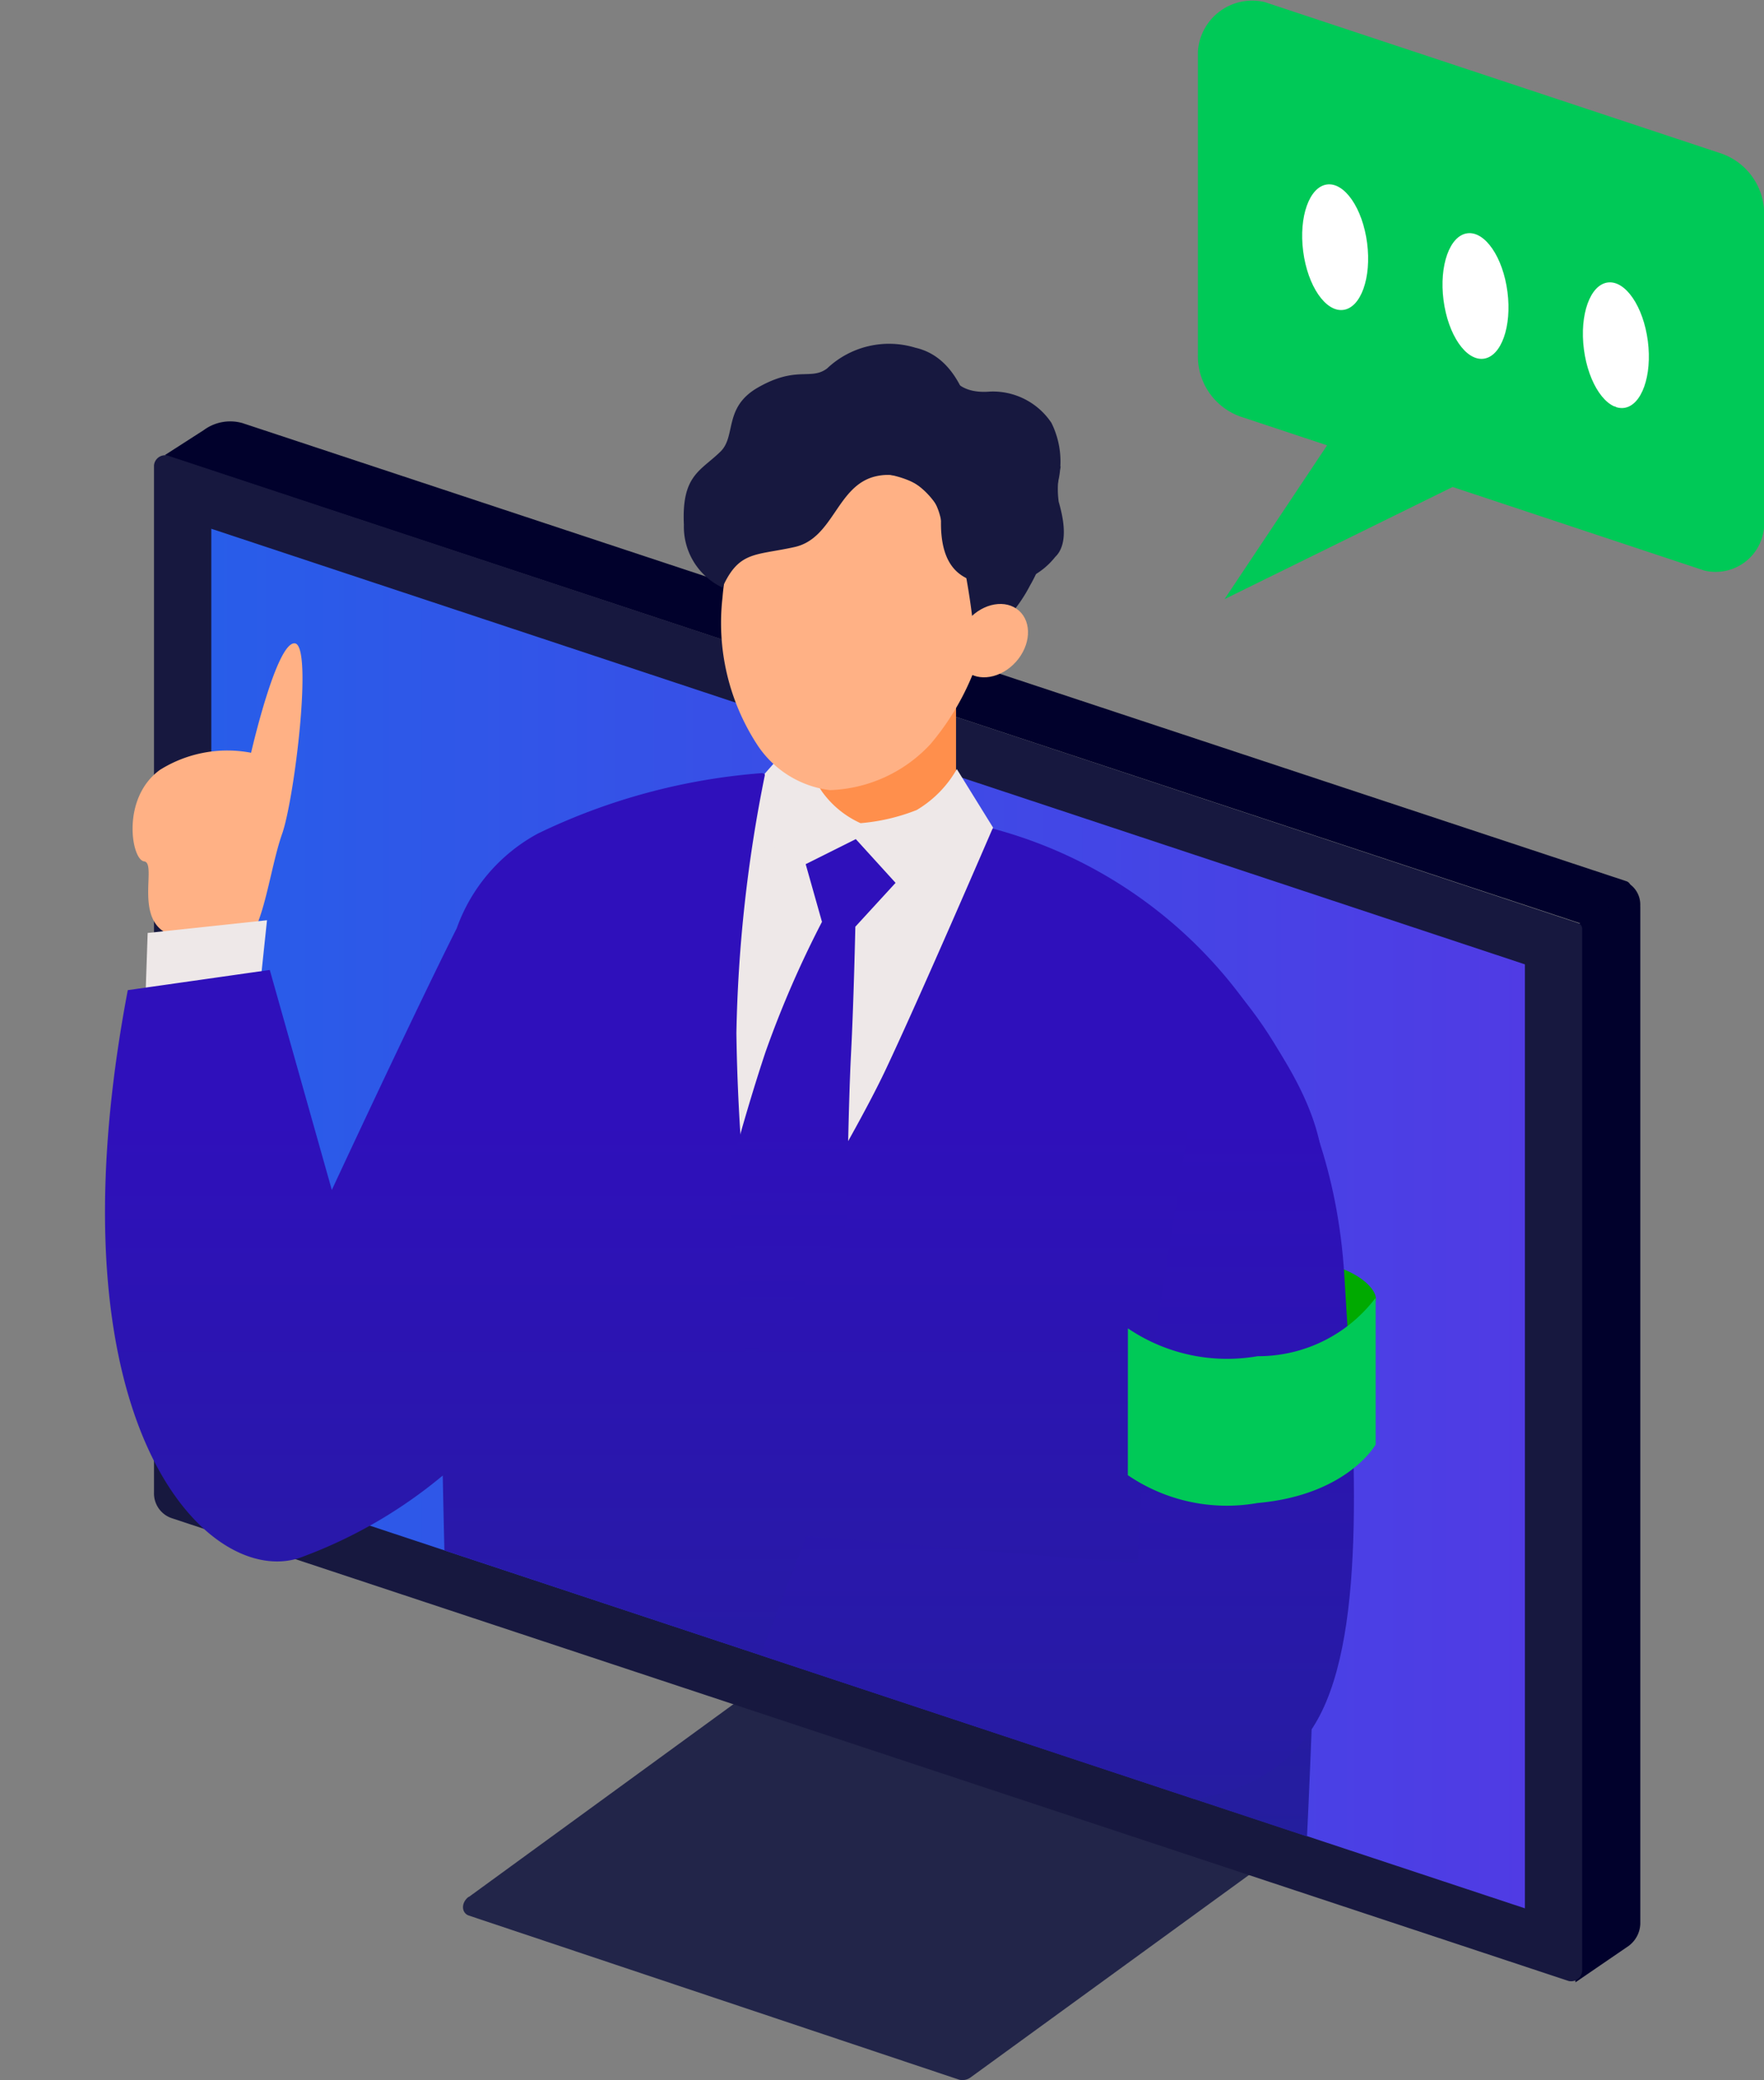
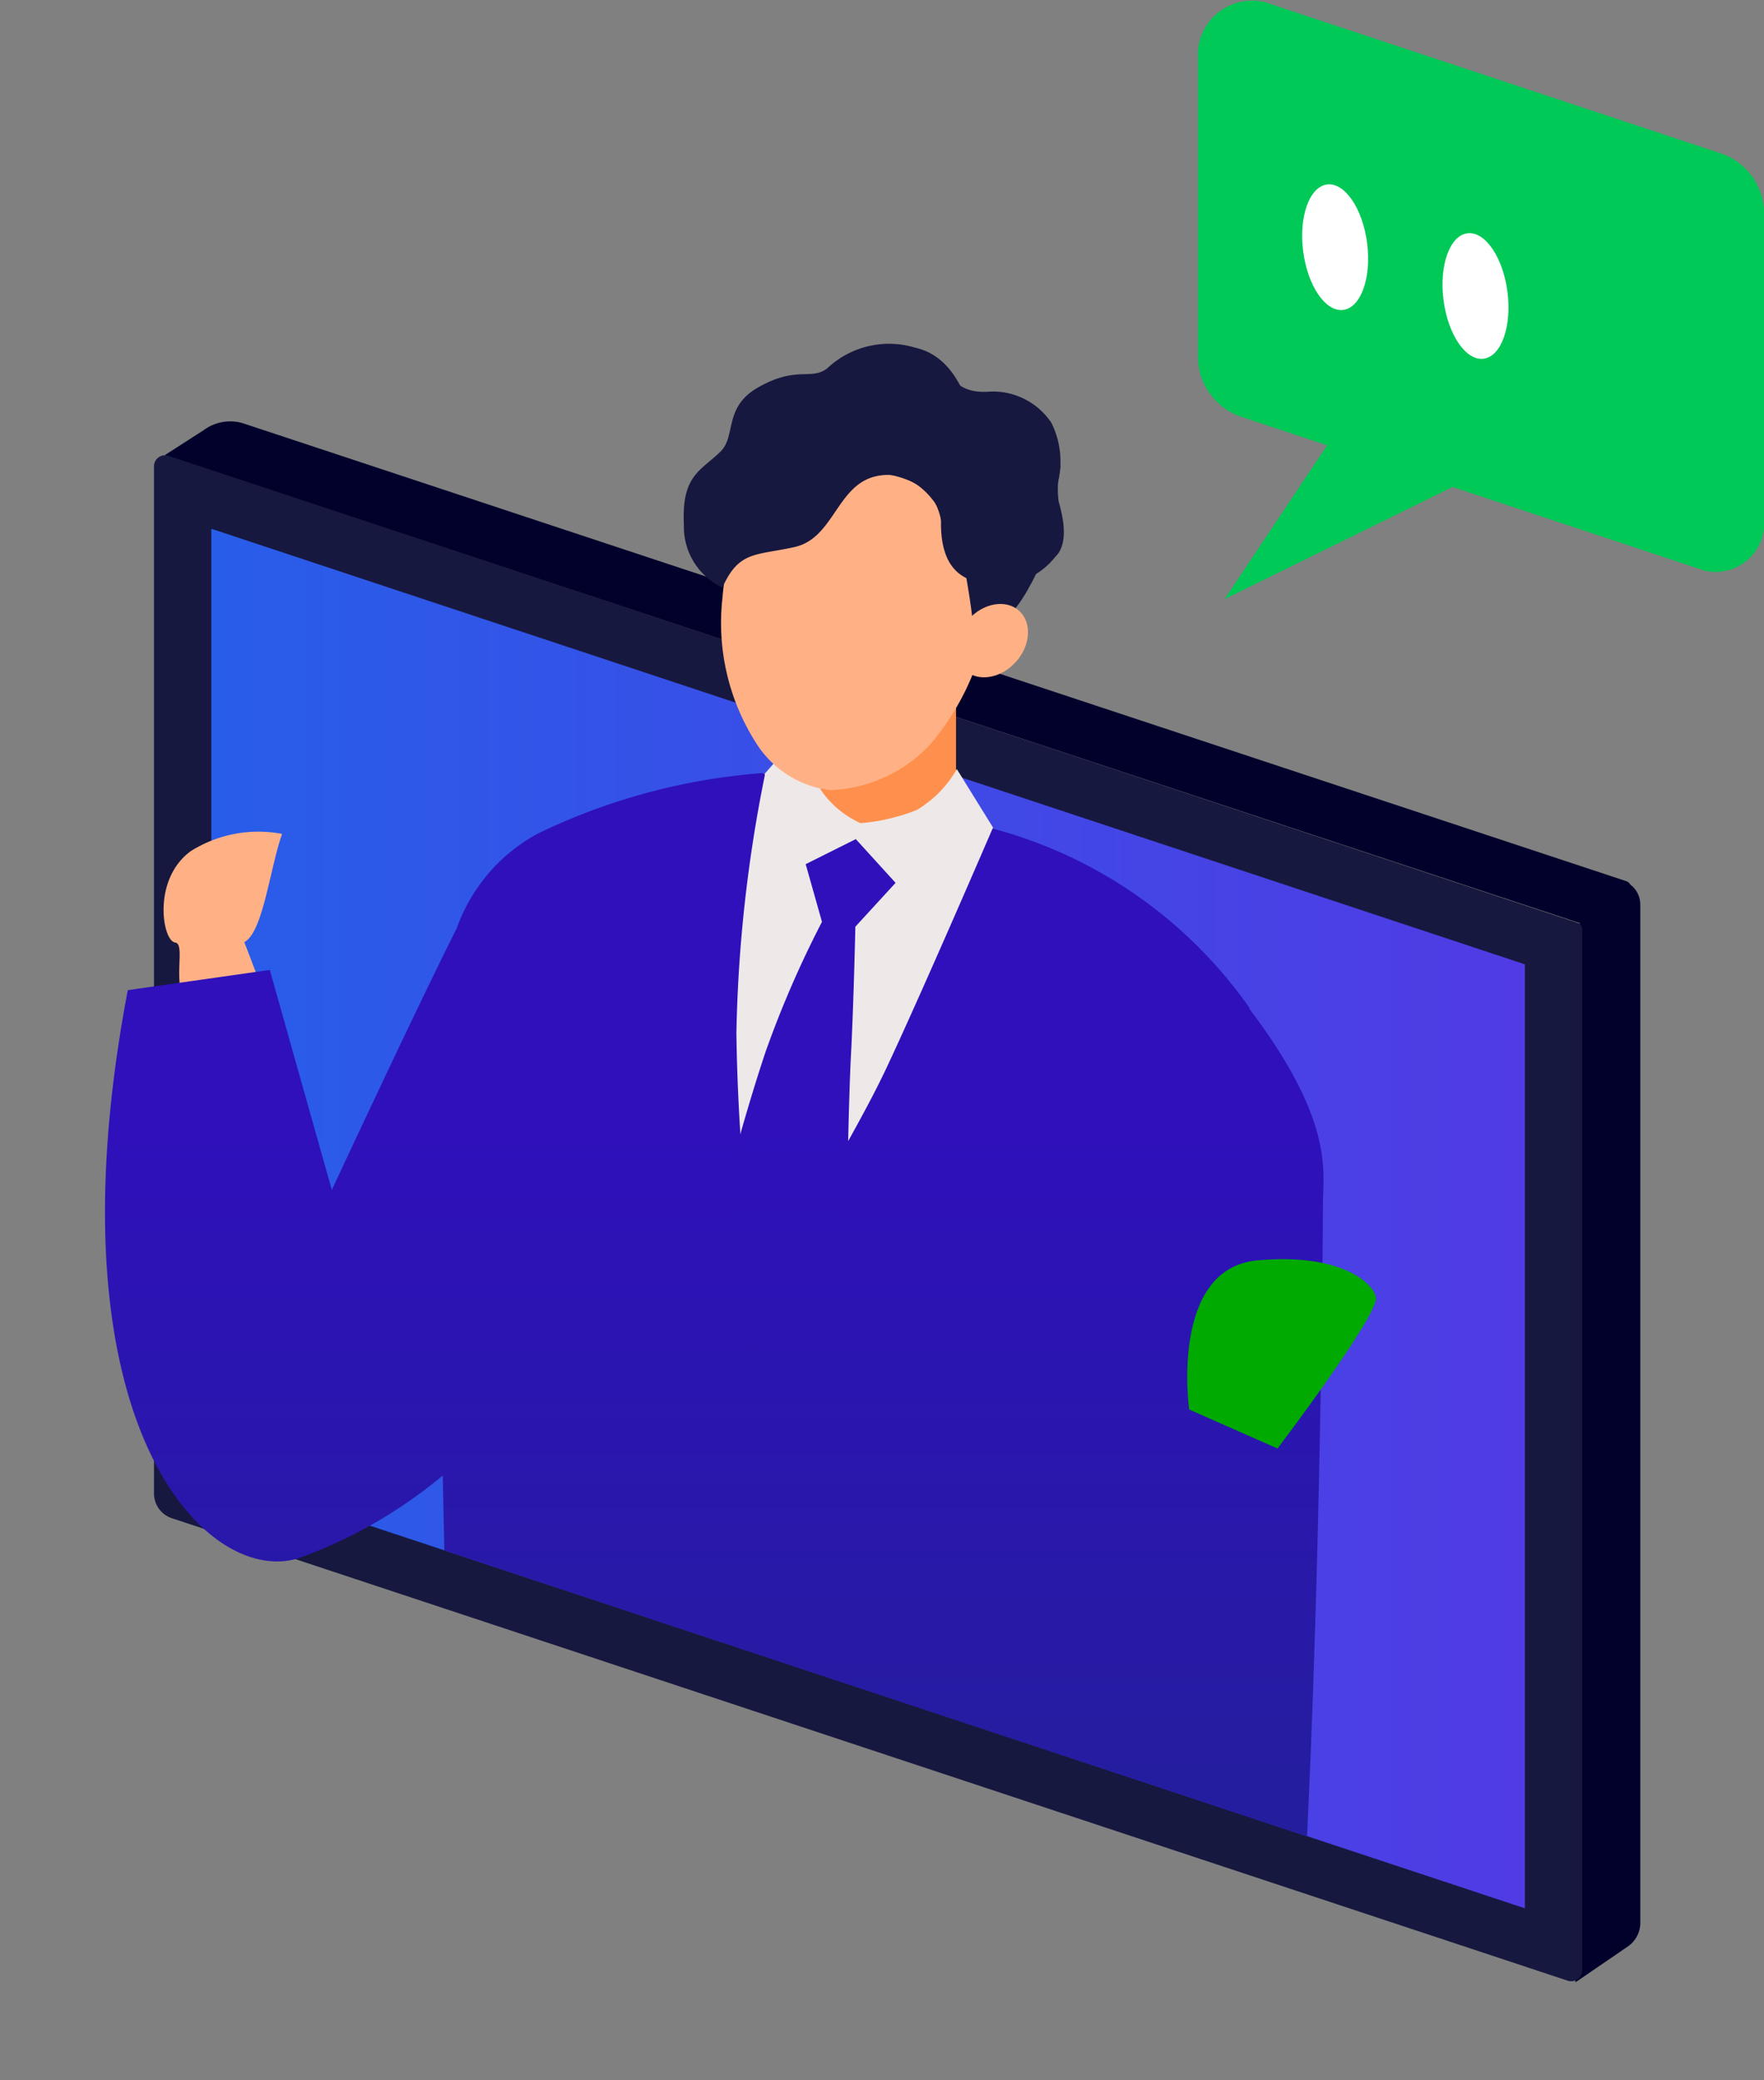
<svg xmlns="http://www.w3.org/2000/svg" xmlns:xlink="http://www.w3.org/1999/xlink" width="50.125" height="59.115" viewBox="0 0 50.125 59.115">
  <rect x="0" y="0" width="50.125" height="59.115" fill="#808080" stroke="none" />
  <defs>
    <linearGradient id="a" y1="-0.363" x2="1" y2="-0.363" gradientUnits="objectBoundingBox">
      <stop offset="0" stop-color="#285de9" />
      <stop offset="1" stop-color="#503be4" />
    </linearGradient>
    <clipPath id="b">
      <path d="M43.34,26.5l-6.037-2-.61-7.97-2.08-5.788L31.7,6.92l-11.8.9-8.614,7.122a50.776,50.776,0,0,0-5.415,1.583c-.418.339-5.132,5.019-5.132,5.019s-.418,7.314-.554,9.8S-.657,45.2,2.26,46.044a6.444,6.444,0,0,0,6.1-1.594l3.143-1.673L43.34,53.336V26.5Z" transform="translate(-0.009 -6.92)" fill="none" />
    </clipPath>
    <linearGradient id="c" x1="0.5" y1="0.207" x2="0.5" y2="1.212" gradientUnits="objectBoundingBox">
      <stop offset="0" stop-color="#2f10bb" />
      <stop offset="1" stop-color="#163077" />
    </linearGradient>
    <linearGradient id="d" x1="0.501" y1="0.525" x2="0.501" y2="3.686" xlink:href="#c" />
    <linearGradient id="e" x1="0.5" y1="0.177" x2="0.5" y2="2.172" xlink:href="#c" />
  </defs>
  <g transform="translate(-0.009 0.002)">
    <g transform="translate(0.009 -0.002)">
      <g transform="translate(4.376 11.968)">
-         <path d="M11.82,48.345l7.913-5.765,14.594,4.895-8.252,6a.393.393,0,0,1-.328.068L11.809,48.877c-.215-.079-.215-.373,0-.531Z" transform="translate(-2.867 -6.412)" fill="#222549" />
        <path d="M41.554,22.875V22.83a.71.71,0,0,0-.486-.69l-.961.192v.882l-1.277.622.882,29.606,1.47-1.006a.817.817,0,0,0,.373-.656V22.875Z" transform="translate(0.679 -9.078)" fill="#01012c" />
        <path d="M4.15,11.552l1.108-.712a1.266,1.266,0,0,1,1.1-.2L45.682,23.658c.17.057.17.294,0,.418l-1.243.8Z" transform="translate(-3.845 -10.585)" fill="#01012c" />
        <path d="M3.88,11.734V40.922a.743.743,0,0,0,.531.735L44.078,54.8a.315.315,0,0,0,.384-.283V24.915a.174.174,0,0,0-.124-.181L4.264,11.451a.315.315,0,0,0-.384.283Z" transform="translate(-3.88 -10.474)" fill="#17183f" />
        <path d="M5.32,13.29V40.126L42.647,52.493V25.668Z" transform="translate(-3.692 -10.232)" fill="url(#a)" />
      </g>
      <g transform="translate(34.039)">
        <path d="M30.12,1.459v8.614A1.816,1.816,0,0,0,31.4,11.859L44.51,16.211a1.381,1.381,0,0,0,1.7-1.255V6.127a1.816,1.816,0,0,0-1.277-1.786L32.019.057A1.547,1.547,0,0,0,30.12,1.459Z" transform="translate(-30.12 0.002)" fill="#00c957" />
        <ellipse cx="0.916" cy="1.797" rx="0.916" ry="1.797" transform="translate(2.761 5.36) rotate(-7.37)" fill="#fff" />
        <ellipse cx="0.916" cy="1.797" rx="0.916" ry="1.797" transform="translate(6.749 6.747) rotate(-7.37)" fill="#fff" />
-         <ellipse cx="0.916" cy="1.797" rx="0.916" ry="1.797" transform="translate(10.738 8.145) rotate(-7.37)" fill="#fff" />
        <path d="M41.913,10.246,30.79,15.717l3.8-5.7" transform="translate(-30.033 1.309)" fill="#00c957" />
      </g>
      <g transform="translate(0 7.825)" clip-path="url(#b)">
        <g transform="translate(2.983 1.959)">
-           <path d="M6.516,24.66c.531-.271.723-2.08,1.074-3.075s.882-5.358.362-5.415-1.243,3.109-1.243,3.109a3.606,3.606,0,0,0-2.589.486c-1.108.8-.814,2.555-.452,2.6s-.237,1.492.565,2a4.137,4.137,0,0,0,2.283.294Z" transform="translate(-2.557 -7.672)" fill="#ffb185" />
-           <path d="M3.729,23.492,3.65,25.8l3.29-.961L7.12,23.13Z" transform="translate(-2.516 -6.764)" fill="#eee8e8" />
+           <path d="M6.516,24.66c.531-.271.723-2.08,1.074-3.075a3.606,3.606,0,0,0-2.589.486c-1.108.8-.814,2.555-.452,2.6s-.237,1.492.565,2a4.137,4.137,0,0,0,2.283.294Z" transform="translate(-2.557 -7.672)" fill="#ffb185" />
          <g transform="translate(0 0.641)">
            <g transform="translate(0 6.105)">
              <path d="M35.173,26.111a12.99,12.99,0,0,0-8.354-5.336,3.84,3.84,0,0,1-2.046-.1c-1.153-.362-3.448-1.243-3.448-1.243a17.689,17.689,0,0,0-6.376,1.718,4.942,4.942,0,0,0-2.306,2.69c-1.243,2.476-3.55,7.438-3.55,7.438L7.33,25.026,3.295,25.6C.9,38.218,5.736,42.74,8.3,41.688a13.6,13.6,0,0,0,3.945-2.295c.079,3.923.2,8.094.4,11.451.1,1.775.475,8.015.475,8.015s.1.825,1.549,1.232a6.3,6.3,0,0,0,5.878-1.5c2.781,5.087,8.128,8.083,11.157,7.868a8.089,8.089,0,0,0,4.533-1.526s.317-10.863.418-12.559c.52-8.467.6-19.783.6-20.63,0-1.006.35-2.385-2.1-5.63Z" transform="translate(-2.647 -13.993)" fill="url(#c)" />
              <path d="M24.564,23.121,20.02,21.674V14.62l4.544,1.447Z" transform="translate(-0.381 -14.62)" fill="#ff8f4c" />
              <path d="M22.533,21.777l-3.2-2.317a40.445,40.445,0,0,0-.814,7.359,56.553,56.553,0,0,0,.6,7.45s2.634-4.284,3.629-6.387,3.063-6.907,3.063-6.907l-3.278.791Z" transform="translate(-0.577 -13.989)" fill="#eee8e8" />
            </g>
            <path d="M25.719,21.107,24.69,19.445a3.167,3.167,0,0,1-1.142,1.164,5.585,5.585,0,0,1-1.594.373,2.718,2.718,0,0,1-1.108-.916,4.436,4.436,0,0,1-.622-1.617l-.995,1.13.475,3.674,2.023-1.187L23.707,23.7l2.012-2.589Z" transform="translate(-0.484 -8.015)" fill="#eee8e8" />
            <path d="M21.939,23.566l1.13-1.232-1.13-1.243-1.424.712.463,1.639a29.265,29.265,0,0,0-1.605,3.7c-.588,1.763-1.063,3.606-1.063,3.606l.531,5.3,2.837-4.013s.045-3.3.124-4.816.124-3.64.124-3.64Z" transform="translate(-0.604 -7.671)" fill="url(#d)" />
            <g transform="translate(17.295)">
              <path d="M25.816,15.532c.226-2.329-.667-4.522-3.233-4.522h-.362c-2.566,0-3.855,2.193-4.047,4.522a6.343,6.343,0,0,0,.972,4.171,2.894,2.894,0,0,0,2.08,1.311h0a4.077,4.077,0,0,0,2.86-1.311A7.349,7.349,0,0,0,25.8,15.532Z" transform="translate(-17.921 -8.986)" fill="#ffb185" />
              <path d="M18.357,14.759s-.17-.237,1.051-1.311a8.643,8.643,0,0,1,.735-.633l3.188-1.21,1.956,1.345s-.068.712-.136,1.187a1.607,1.607,0,0,0-.057.9,20.156,20.156,0,0,1,.283,2.08,4.314,4.314,0,0,0,1.56-1.684,4.266,4.266,0,0,0,.486-3,3.331,3.331,0,0,0-2.329-2.408,5.149,5.149,0,0,0-2.442-.814,3.792,3.792,0,0,0-2.826,1.142A3.166,3.166,0,0,0,18.369,11.8a2.679,2.679,0,0,0,0,2.939Z" transform="translate(-17.947 -9.219)" fill="#17183f" />
              <ellipse cx="1.142" cy="0.904" rx="1.142" ry="0.904" transform="matrix(0.668, -0.744, 0.744, 0.668, 6.481, 8.026)" fill="#ffb185" />
            </g>
            <g transform="translate(18.418 17.093)">
              <path d="M35.208,32.746c0-.305-.848-1.289-3.357-1.063s-1.944,4.239-1.944,4.239l2.51,1.108s2.815-3.708,2.8-4.284Z" transform="translate(-17.517 -23.386)" fill="#0a0" />
-               <path d="M34.981,45.683c1.424-2.555,1.051-7.89.757-12.627-.362-5.923-3.7-8.716-3.7-8.716L30.323,35.023c-.249.859-.452,6.229-.452,6.229l-9.417-.78L18.94,44.394c10.784,5.517,14.673,3.742,16.041,1.289Z" transform="translate(-18.94 -24.34)" fill="url(#e)" />
-               <path d="M28.36,33.49a5.02,5.02,0,0,0,3.685.791A4.176,4.176,0,0,0,35.4,32.62v4.171s-.8,1.436-3.357,1.662a4.993,4.993,0,0,1-3.685-.791" transform="translate(-17.711 -23.26)" fill="#00c957" />
            </g>
          </g>
          <g transform="translate(16.445)">
            <path d="M18.3,15.568a1.911,1.911,0,0,1-1.1-1.786c-.068-1.413.475-1.526,1.04-2.08.452-.441.079-1.255,1.063-1.82,1.108-.633,1.5-.192,1.967-.543a2.56,2.56,0,0,1,2.51-.588c1.9.43,1.8,3.73,1.8,3.73l-1.074.95s-.644-1.3-1.843-1.029c-1.119.249-1.2,1.763-2.317,2.012s-1.583.1-2.057,1.164Z" transform="translate(-17.195 -8.653)" fill="#17183f" />
            <path d="M24.1,9.31s.124.69,1.164.6A2,2,0,0,1,27,10.8a2.477,2.477,0,0,1,.136,1.865c-.192.644-.69,1.492-1.029,1.515-.667.045-1.458.757-1.956.26s.181-1.9-2.023-2.216" transform="translate(-16.551 -8.567)" fill="#17183f" />
          </g>
          <path d="M27.063,11.72a2.635,2.635,0,0,0-.057,1.006c.1.35.317,1.176-.1,1.571a2.079,2.079,0,0,1-1.617.791c-.757-.045-1.741-.181-1.617-2.057" transform="translate(0.094 -8.253)" fill="#17183f" />
        </g>
      </g>
    </g>
  </g>
</svg>